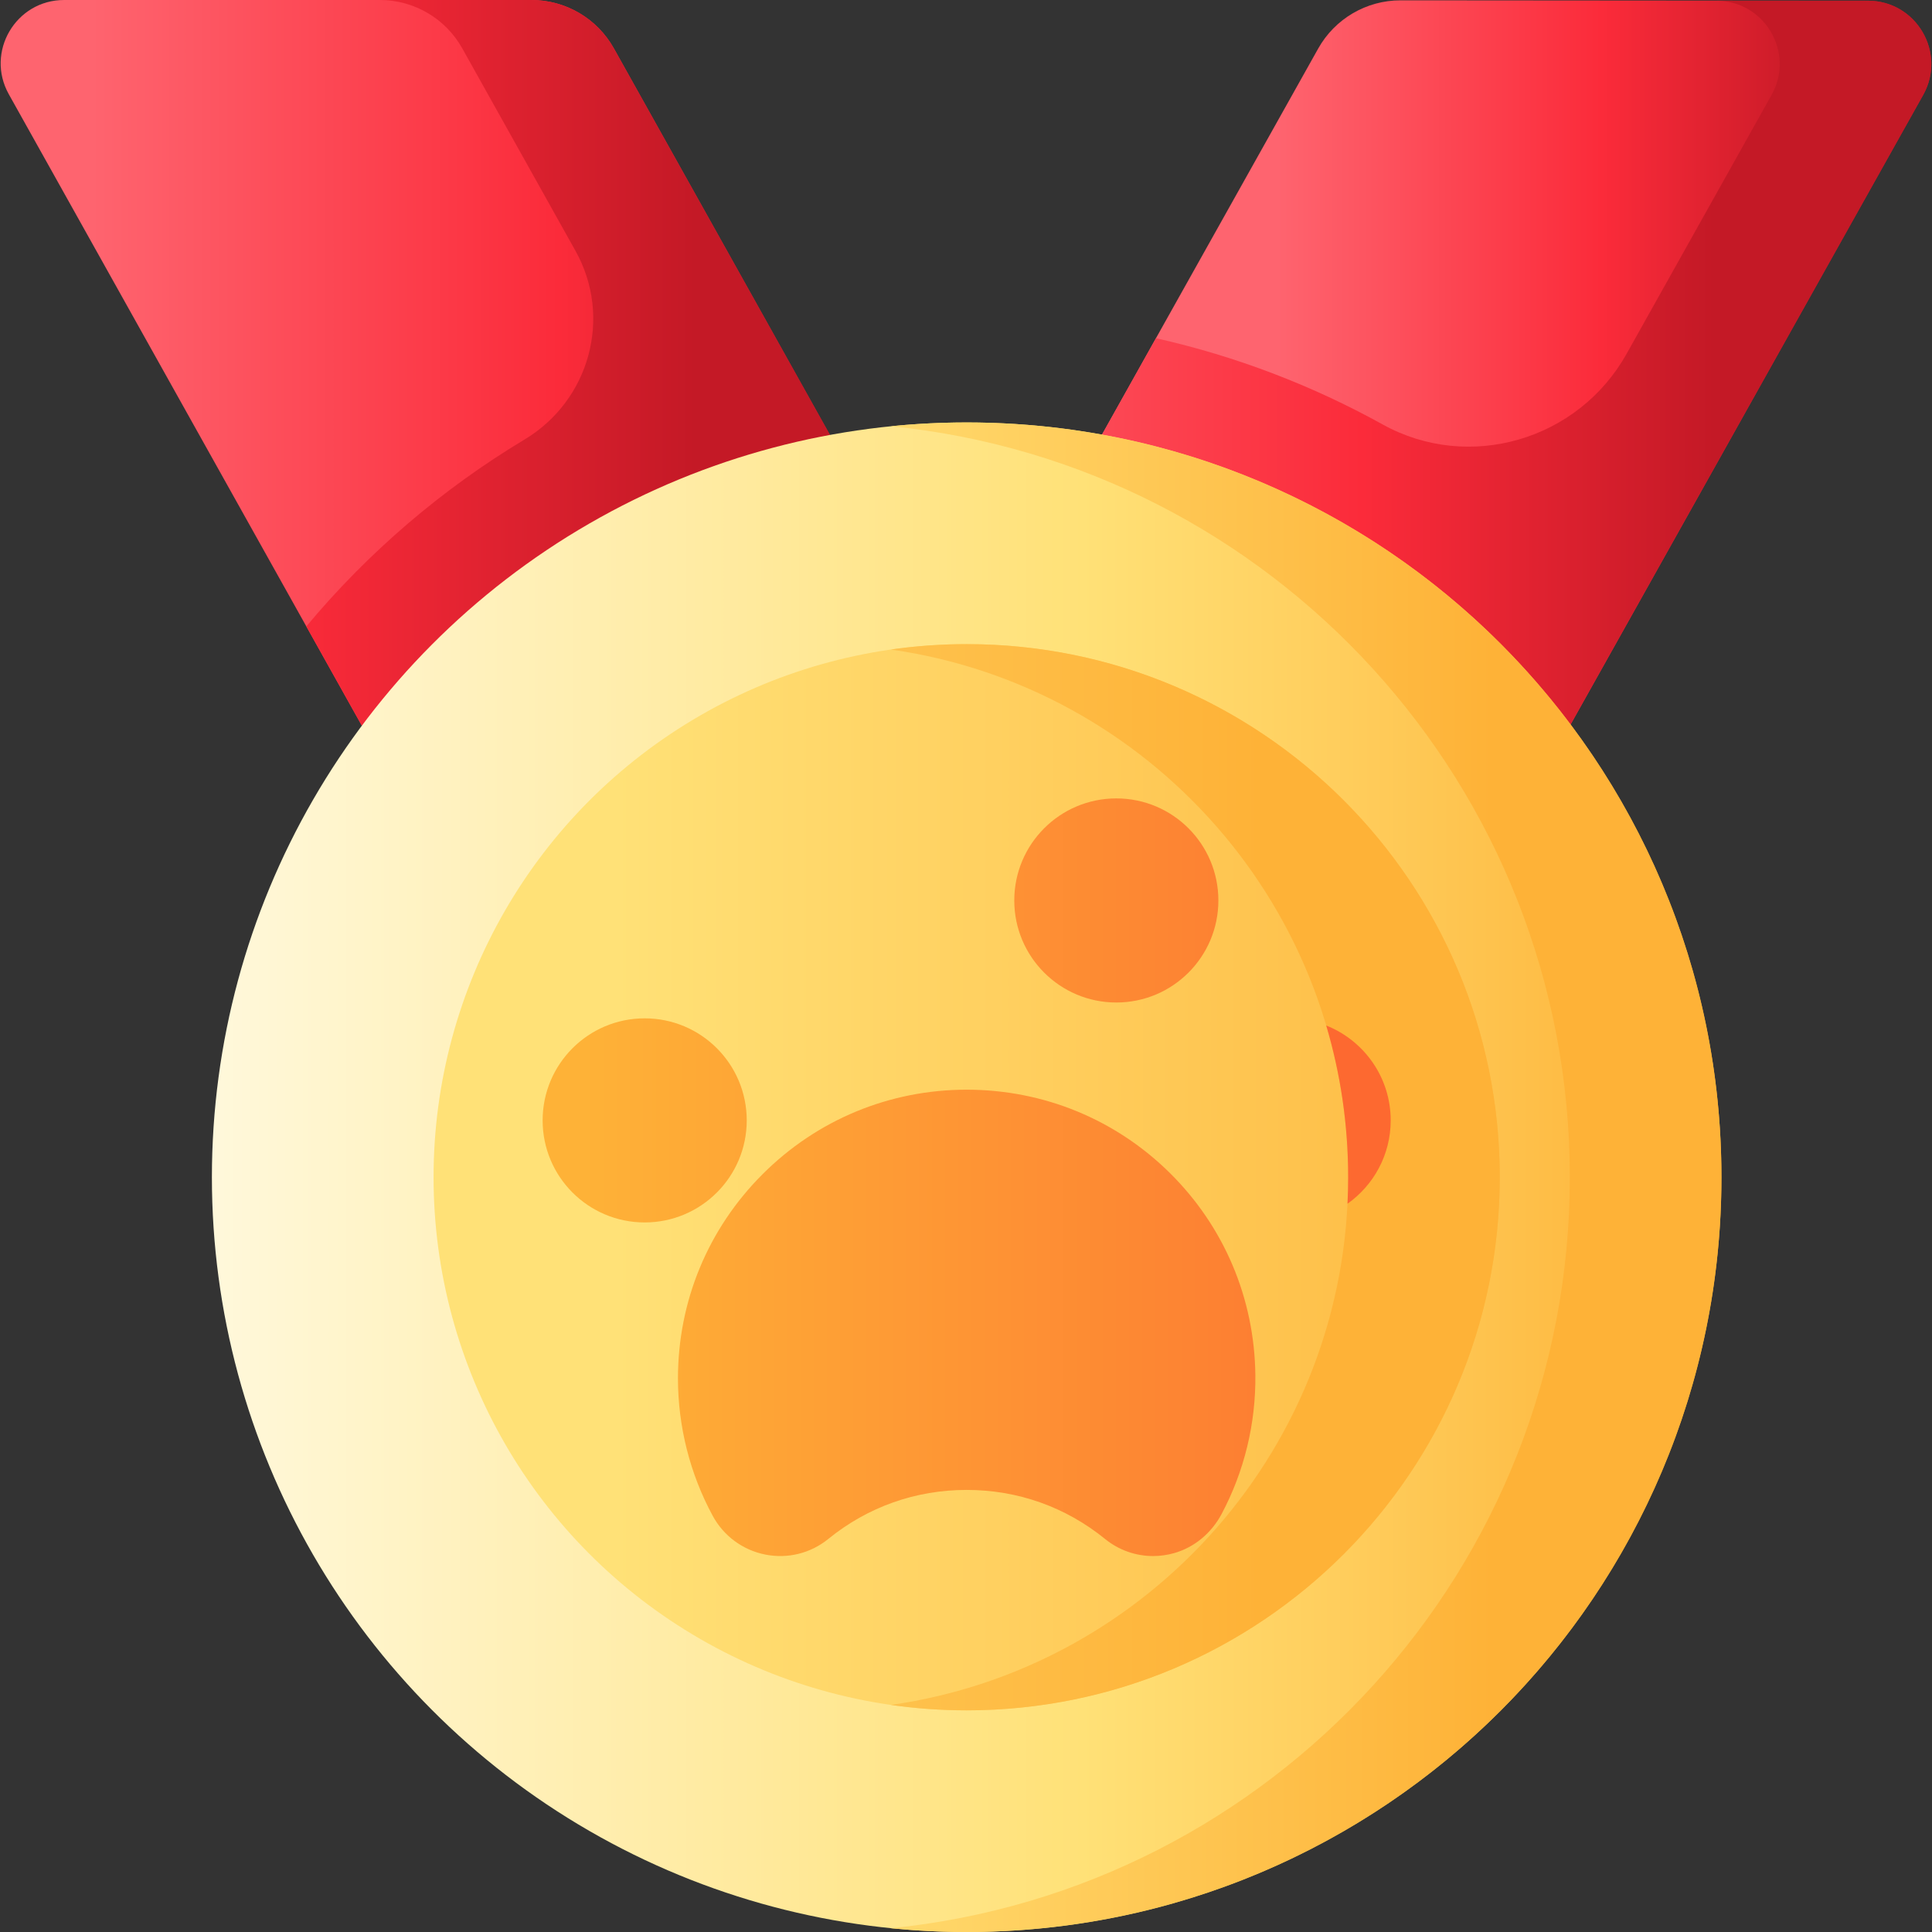
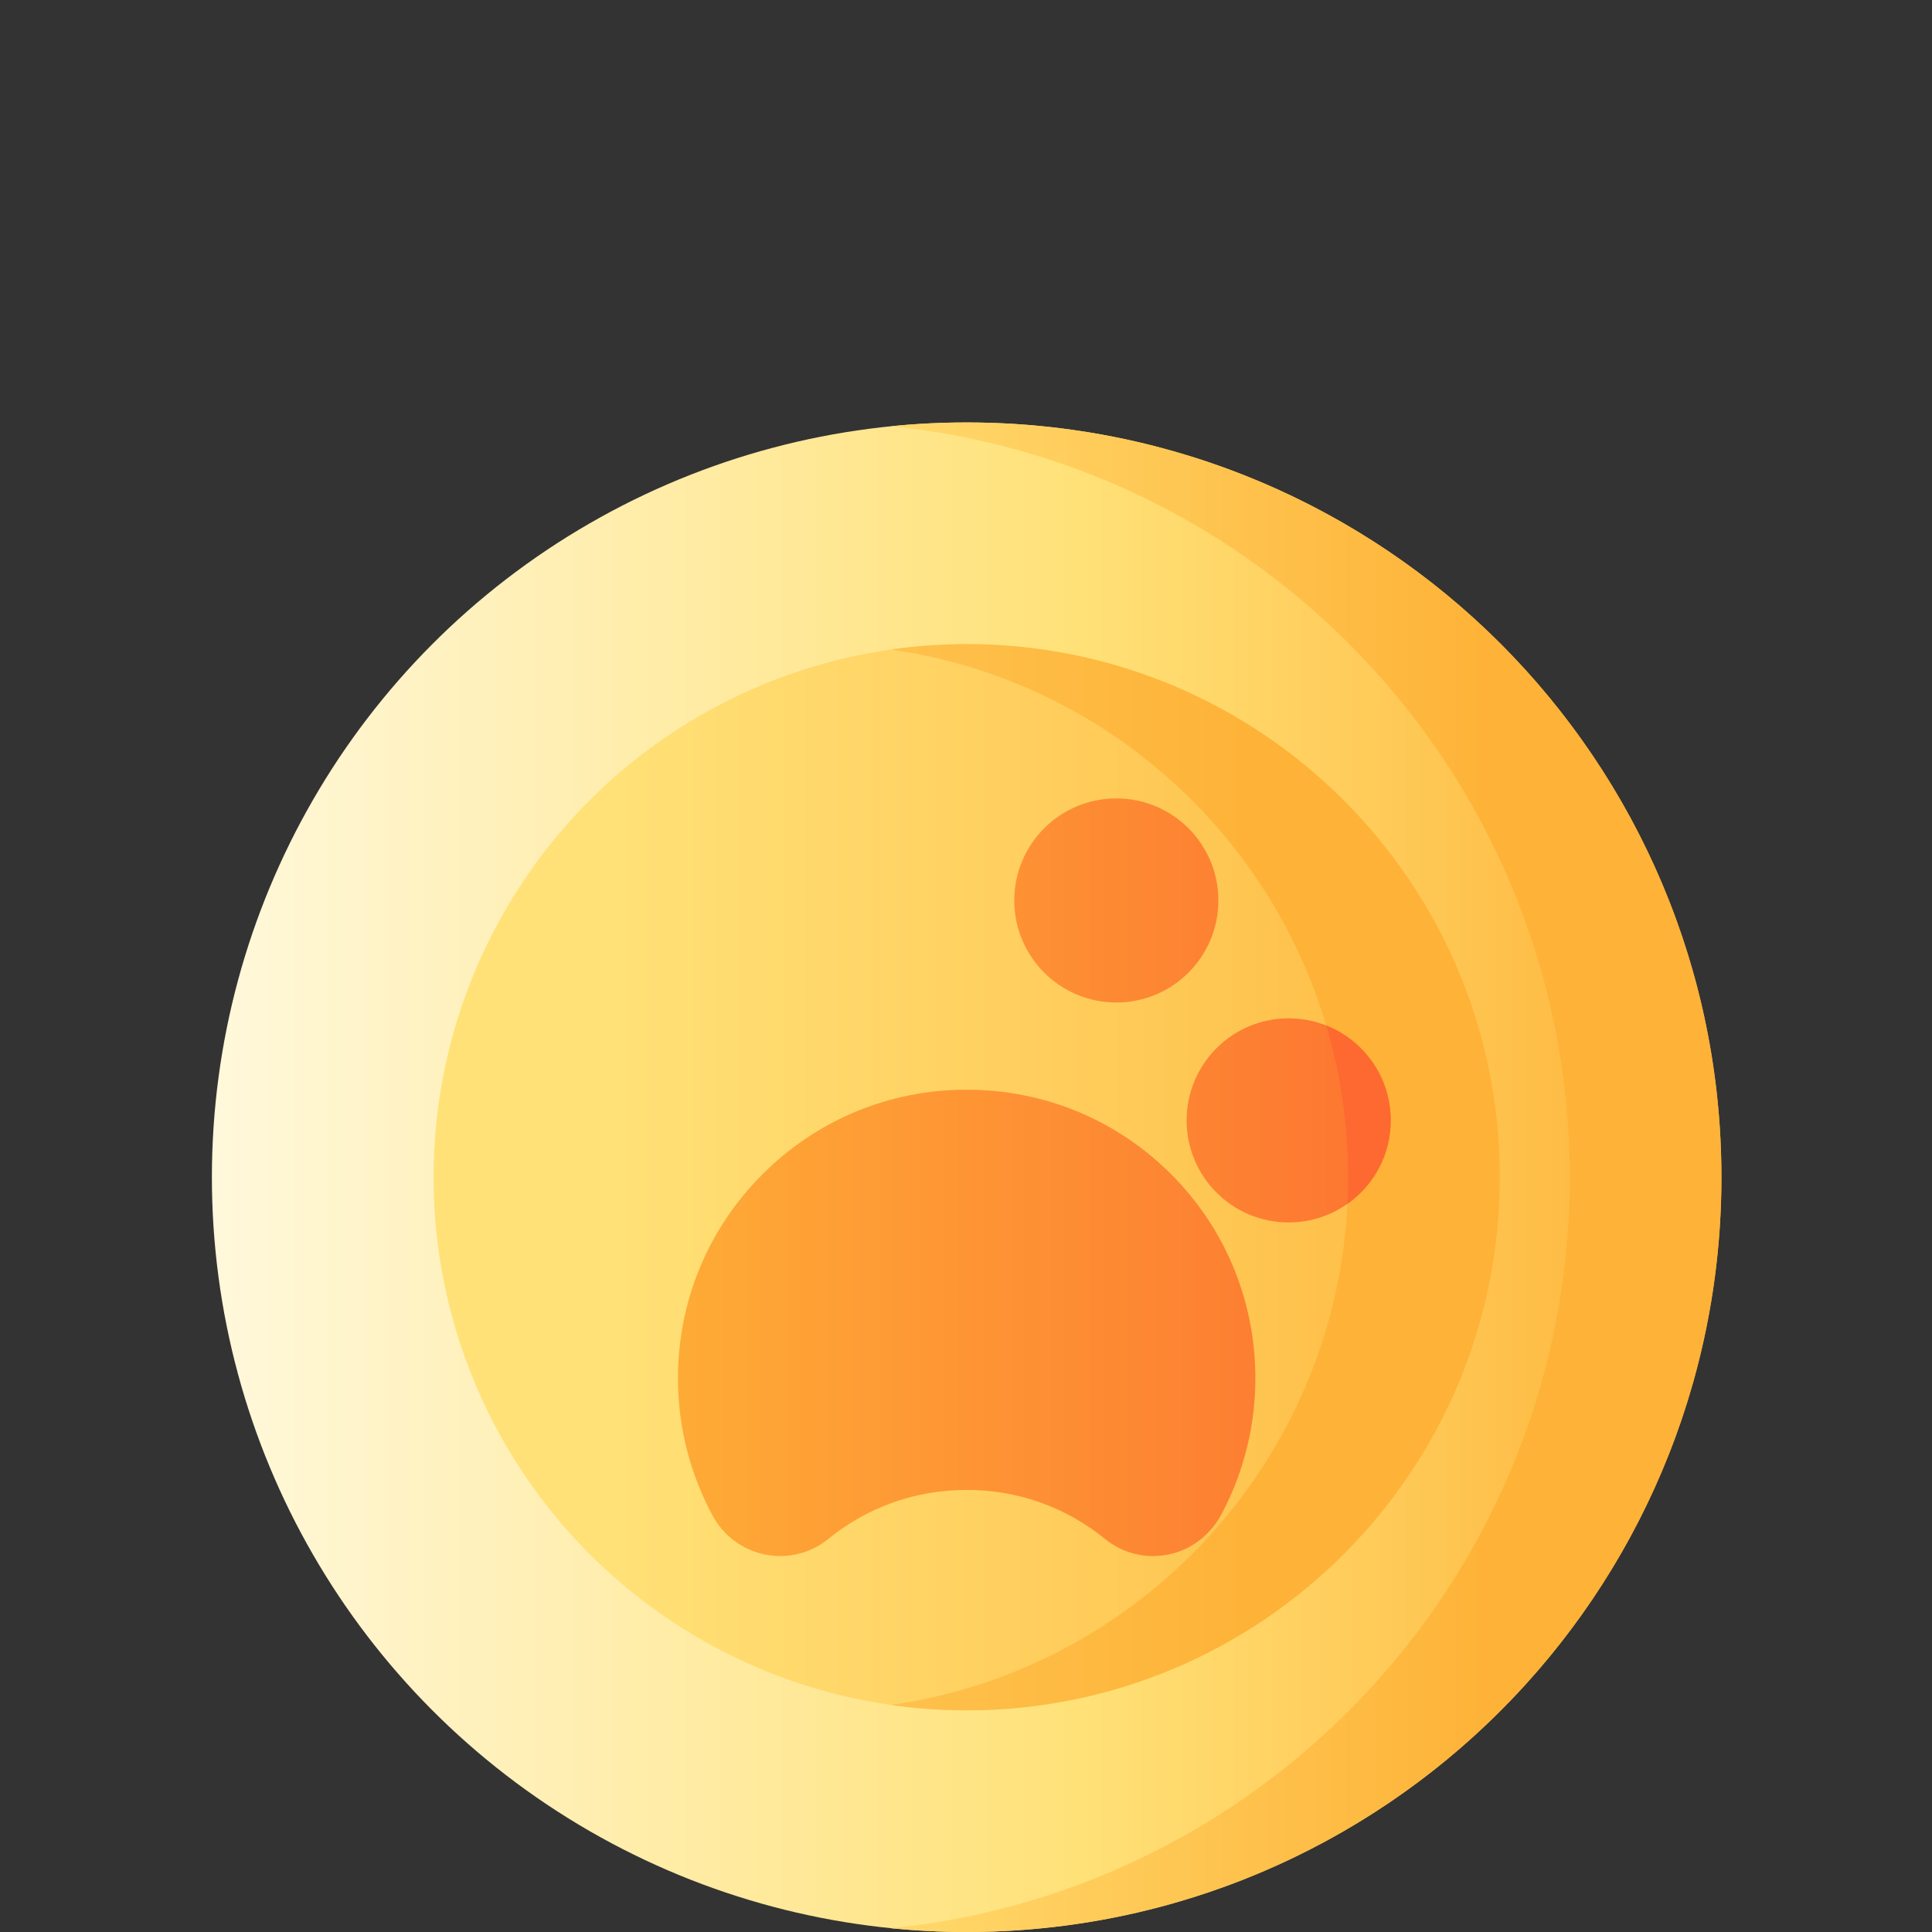
<svg xmlns="http://www.w3.org/2000/svg" xmlns:xlink="http://www.w3.org/1999/xlink" id="Capa_1" height="512" viewBox="0 0 510 510" width="512">
  <rect x="0" y="0" width="510" height="510" fill="#333333" stroke="none" />
  <linearGradient id="lg1">
    <stop offset="0" stop-color="#fe646f" />
    <stop offset=".593" stop-color="#fb2b3a" />
    <stop offset="1" stop-color="#c41926" />
  </linearGradient>
  <linearGradient id="SVGID_1_" gradientUnits="userSpaceOnUse" x1="24.176" x2="232.214" xlink:href="#lg1" y1="98.087" y2="98.087" />
  <linearGradient id="SVGID_2_" gradientUnits="userSpaceOnUse" x1="-79.824" x2="183.814" xlink:href="#lg1" y1="98.085" y2="98.085" />
  <linearGradient id="SVGID_3_" gradientUnits="userSpaceOnUse" x1="337.176" x2="481.36" xlink:href="#lg1" y1="98.193" y2="98.193" />
  <linearGradient id="SVGID_4_" gradientUnits="userSpaceOnUse" x1="224.176" x2="452.527" xlink:href="#lg1" y1="98.245" y2="98.245" />
  <linearGradient id="SVGID_5_" gradientUnits="userSpaceOnUse" x1="46.559" x2="449.838" y1="310.759" y2="310.759">
    <stop offset="0" stop-color="#fff9df" />
    <stop offset=".593" stop-color="#ffe177" />
    <stop offset="1" stop-color="#feb237" />
  </linearGradient>
  <linearGradient id="lg2">
    <stop offset="0" stop-color="#ffe177" />
    <stop offset="1" stop-color="#feb237" />
  </linearGradient>
  <linearGradient id="SVGID_6_" gradientUnits="userSpaceOnUse" x1="201.176" x2="394.385" xlink:href="#lg2" y1="310.759" y2="310.759" />
  <linearGradient id="SVGID_7_" gradientUnits="userSpaceOnUse" x1="162.197" x2="441.302" xlink:href="#lg2" y1="310.759" y2="310.759" />
  <linearGradient id="SVGID_8_" gradientUnits="userSpaceOnUse" x1="37.777" x2="333.399" xlink:href="#lg2" y1="310.759" y2="310.759" />
  <linearGradient id="lg3">
    <stop offset="0" stop-color="#feb237" />
    <stop offset="1" stop-color="#fd6930" />
  </linearGradient>
  <linearGradient id="SVGID_9_" gradientUnits="userSpaceOnUse" x1="154.176" x2="407.176" xlink:href="#lg3" y1="349.205" y2="349.205" />
  <linearGradient id="SVGID_10_" gradientUnits="userSpaceOnUse" x1="154.176" x2="407.176" xlink:href="#lg3" y1="295.755" y2="295.755" />
  <linearGradient id="SVGID_12_" gradientUnits="userSpaceOnUse" x1="154.176" x2="407.176" xlink:href="#lg3" y1="237.698" y2="237.698" />
  <linearGradient id="SVGID_14_" gradientUnits="userSpaceOnUse" x1="176.176" x2="327.179" xlink:href="#lg3" y1="294.233" y2="294.233" />
  <g>
-     <path d="m264.583 196.174h-166.491l-95.766-171.296c-6.231-11.144 1.825-24.878 14.593-24.878h123.379c9.021 0 17.337 4.878 21.74 12.752z" fill="url(#SVGID_1_)" />
-     <path d="m264.586 196.17h-166.49l-17.23-30.82c16.262-19.48 35.732-36.197 57.602-49.33 17.183-10.319 23.241-32.284 13.459-49.778l-29.91-53.492c-4.401-7.87-12.721-12.75-21.741-12.75h40.02c9.022 0 17.339 4.879 21.742 12.754l42.828 76.606z" fill="url(#SVGID_2_)" />
-     <path d="m245.277 196.166 166.491.13 95.899-171.221c6.239-11.14-1.806-24.88-14.574-24.89l-123.378-.096c-9.021-.007-17.341 4.865-21.749 12.735z" fill="url(#SVGID_3_)" />
-     <path d="m507.666 25.08-78.41 140-17.49 31.22-40-.03-126.49-.1 59.87-106.89c21.223 4.766 41.319 12.506 59.83 22.759 22.839 12.649 51.642 4.148 64.4-18.63l38.27-68.328c6.24-11.14-1.8-24.88-14.57-24.89h40.02c12.77.009 20.81 13.749 14.57 24.889z" fill="url(#SVGID_4_)" />
    <g>
      <g>
        <g>
          <g>
            <circle cx="255.176" cy="310.759" fill="url(#SVGID_5_)" r="199.241" />
          </g>
          <path d="m255.176 111.518c-6.754 0-13.429.34-20.01.997 100.641 10.037 179.231 94.961 179.231 198.244s-78.59 188.207-179.231 198.244c6.581.656 13.256.997 20.01.997 110.038 0 199.241-89.203 199.241-199.241s-89.204-199.241-199.241-199.241z" fill="url(#SVGID_6_)" />
          <circle cx="255.176" cy="310.759" fill="url(#SVGID_7_)" r="140.726" />
          <path d="m255.176 170.033c-6.794 0-13.473.492-20.01 1.423 68.242 9.716 120.716 68.377 120.716 139.304s-52.474 129.588-120.716 139.304c6.537.931 13.216 1.423 20.01 1.423 77.721 0 140.726-63.005 140.726-140.726s-63.005-140.728-140.726-140.728z" fill="url(#SVGID_8_)" />
        </g>
      </g>
      <g>
        <path d="m255.176 287.65c-20.357 0-39.496 7.928-53.89 22.322-14.395 14.395-22.322 33.533-22.322 53.89 0 12.661 3.172 25.203 9.172 36.272 2.887 5.326 7.948 9.056 13.884 10.234 5.897 1.171 11.953-.328 16.613-4.113 10.435-8.475 23.071-12.954 36.542-12.954s26.107 4.479 36.542 12.954c3.623 2.942 8.089 4.503 12.669 4.503 1.854 0 3.727-.256 5.57-.78 5.401-1.535 9.86-5.343 12.502-10.298 5.99-11.233 9.075-23.922 8.924-36.734-.238-20.235-8.264-39.178-22.598-53.34-14.332-14.158-33.371-21.956-53.608-21.956z" fill="url(#SVGID_9_)" />
-         <circle cx="170.18" cy="295.755" fill="url(#SVGID_10_)" r="26.939" />
        <circle cx="340.172" cy="295.755" fill="url(#SVGID_10_)" r="26.939" />
        <g fill="url(#SVGID_12_)">
          <circle cx="294.682" cy="237.698" r="26.939" />
          <circle cx="215.669" cy="237.698" r="26.939" />
        </g>
      </g>
      <path d="m367.111 295.755c0-11.374-7.052-21.094-17.02-25.045 3.763 12.694 5.791 26.134 5.791 40.05 0 2.347-.061 4.679-.175 6.998 6.897-4.88 11.404-12.913 11.404-22.003z" fill="url(#SVGID_14_)" />
    </g>
  </g>
</svg>